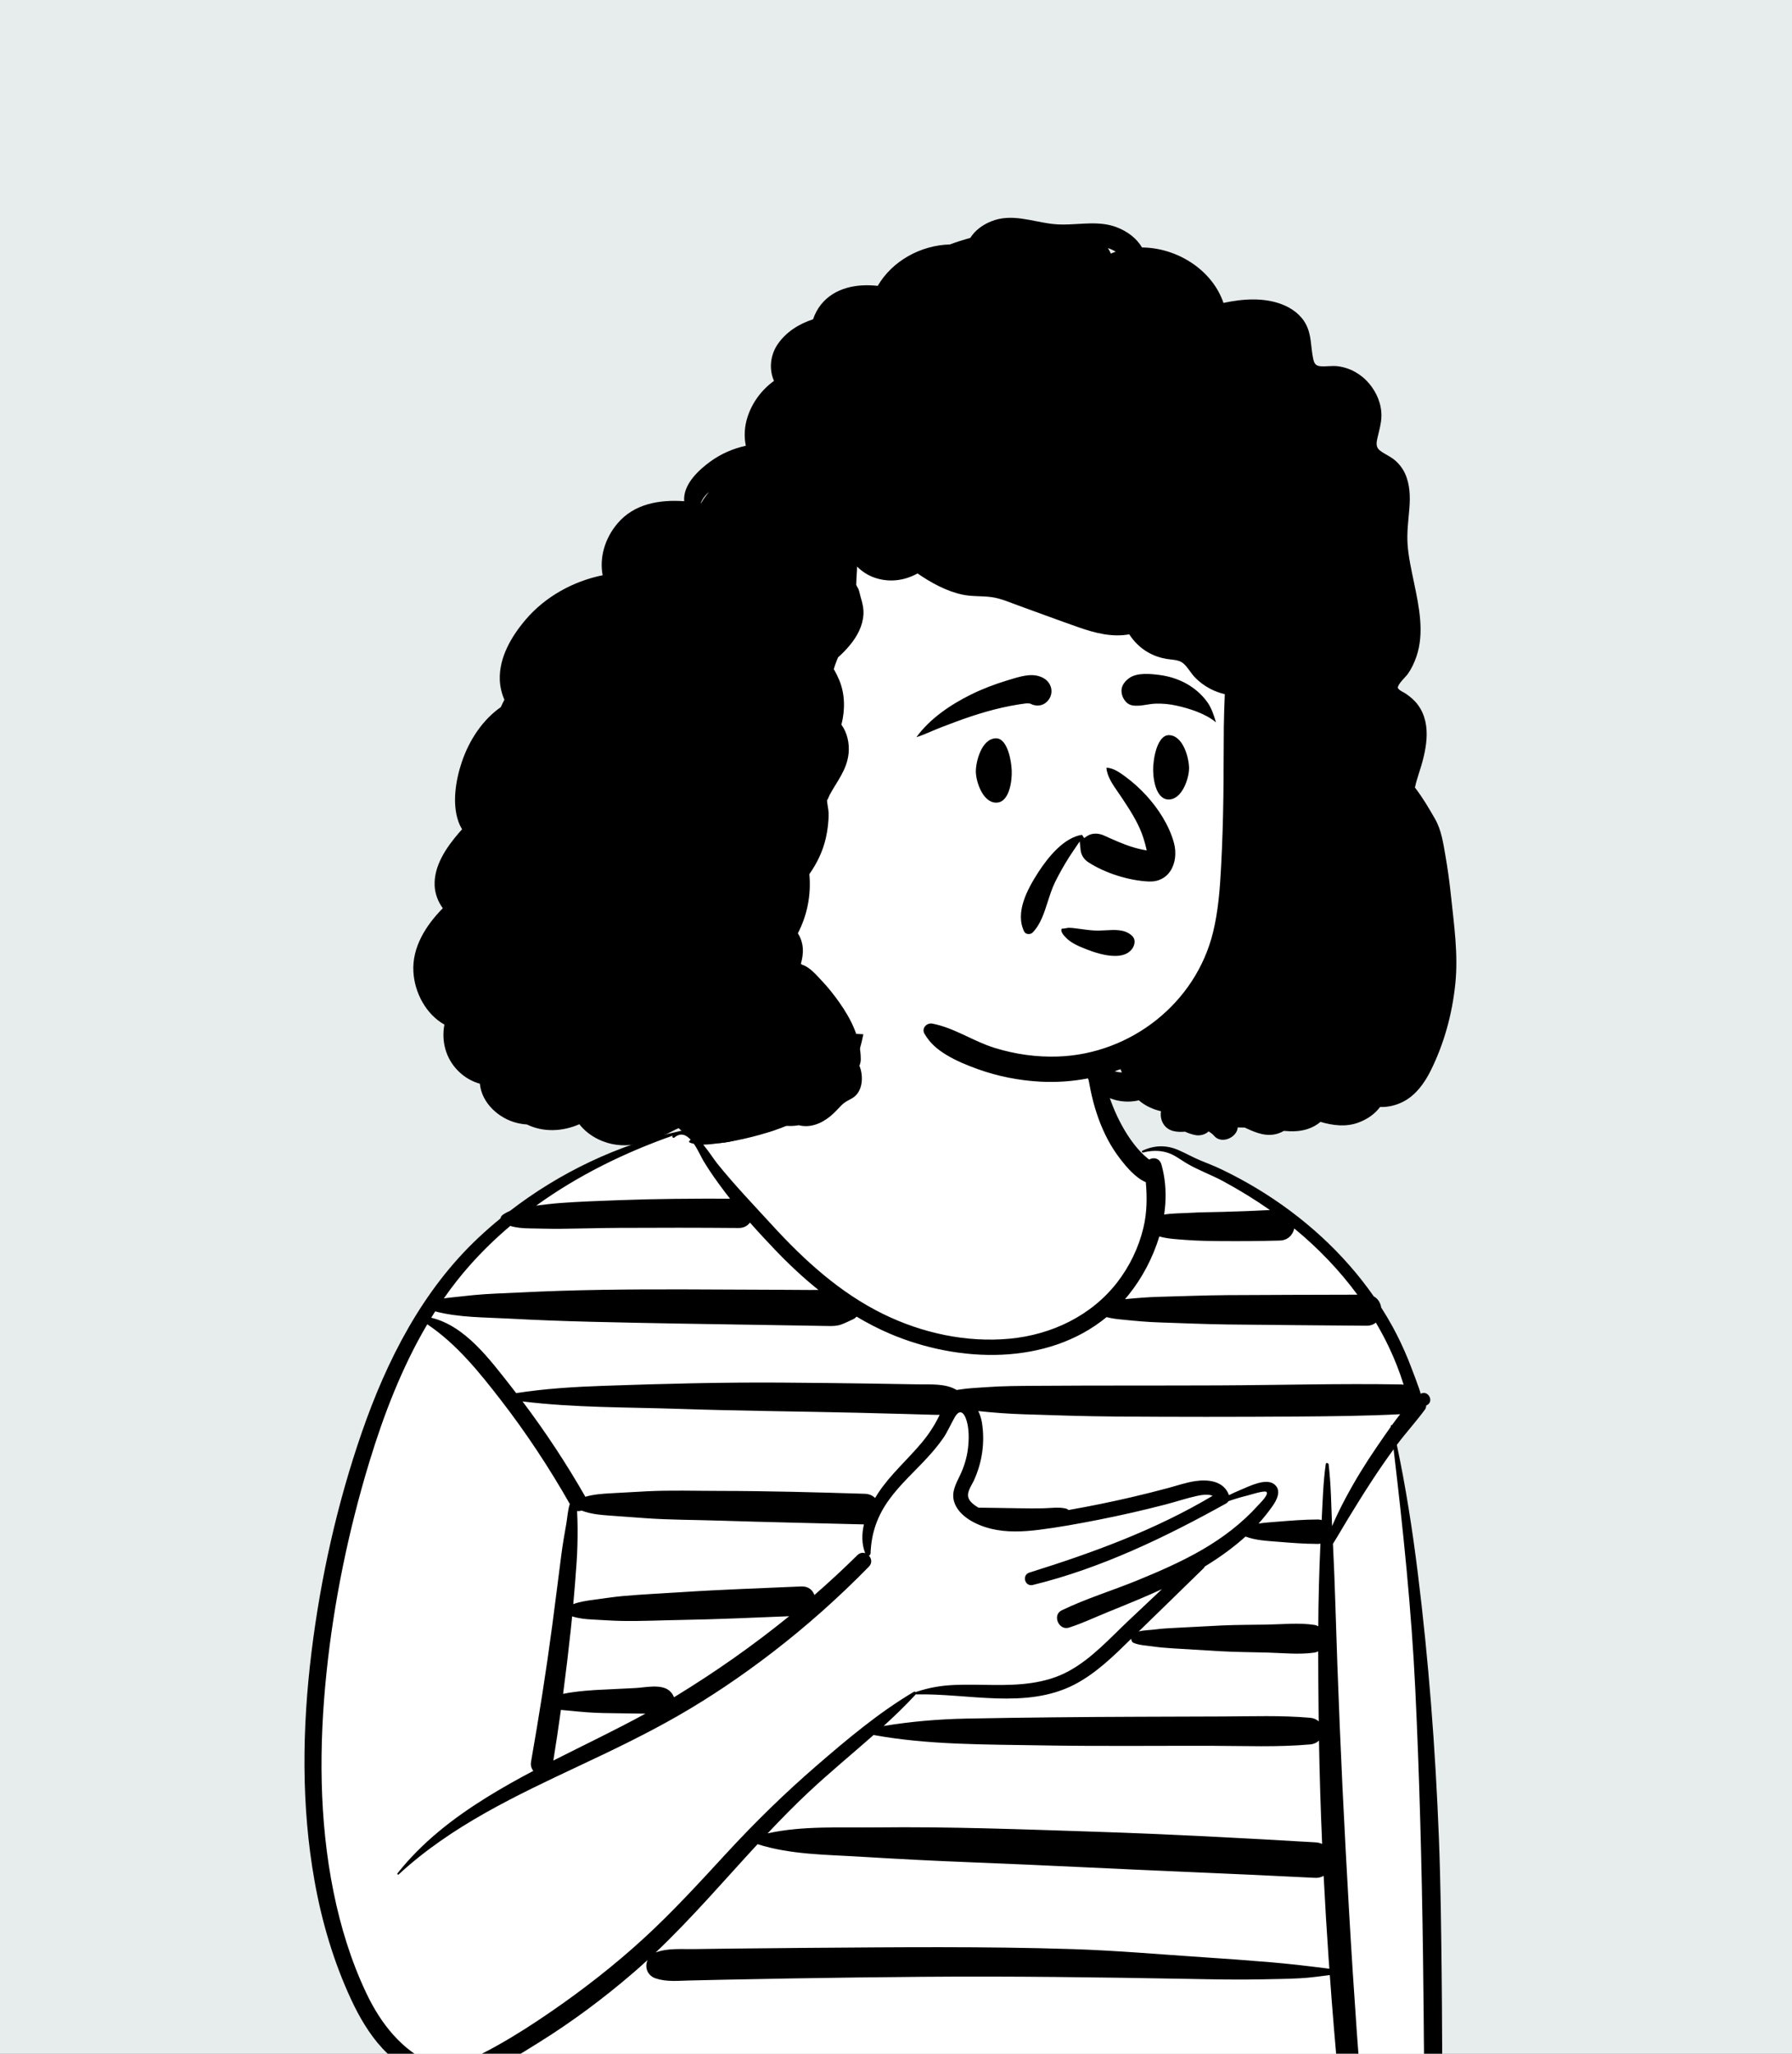
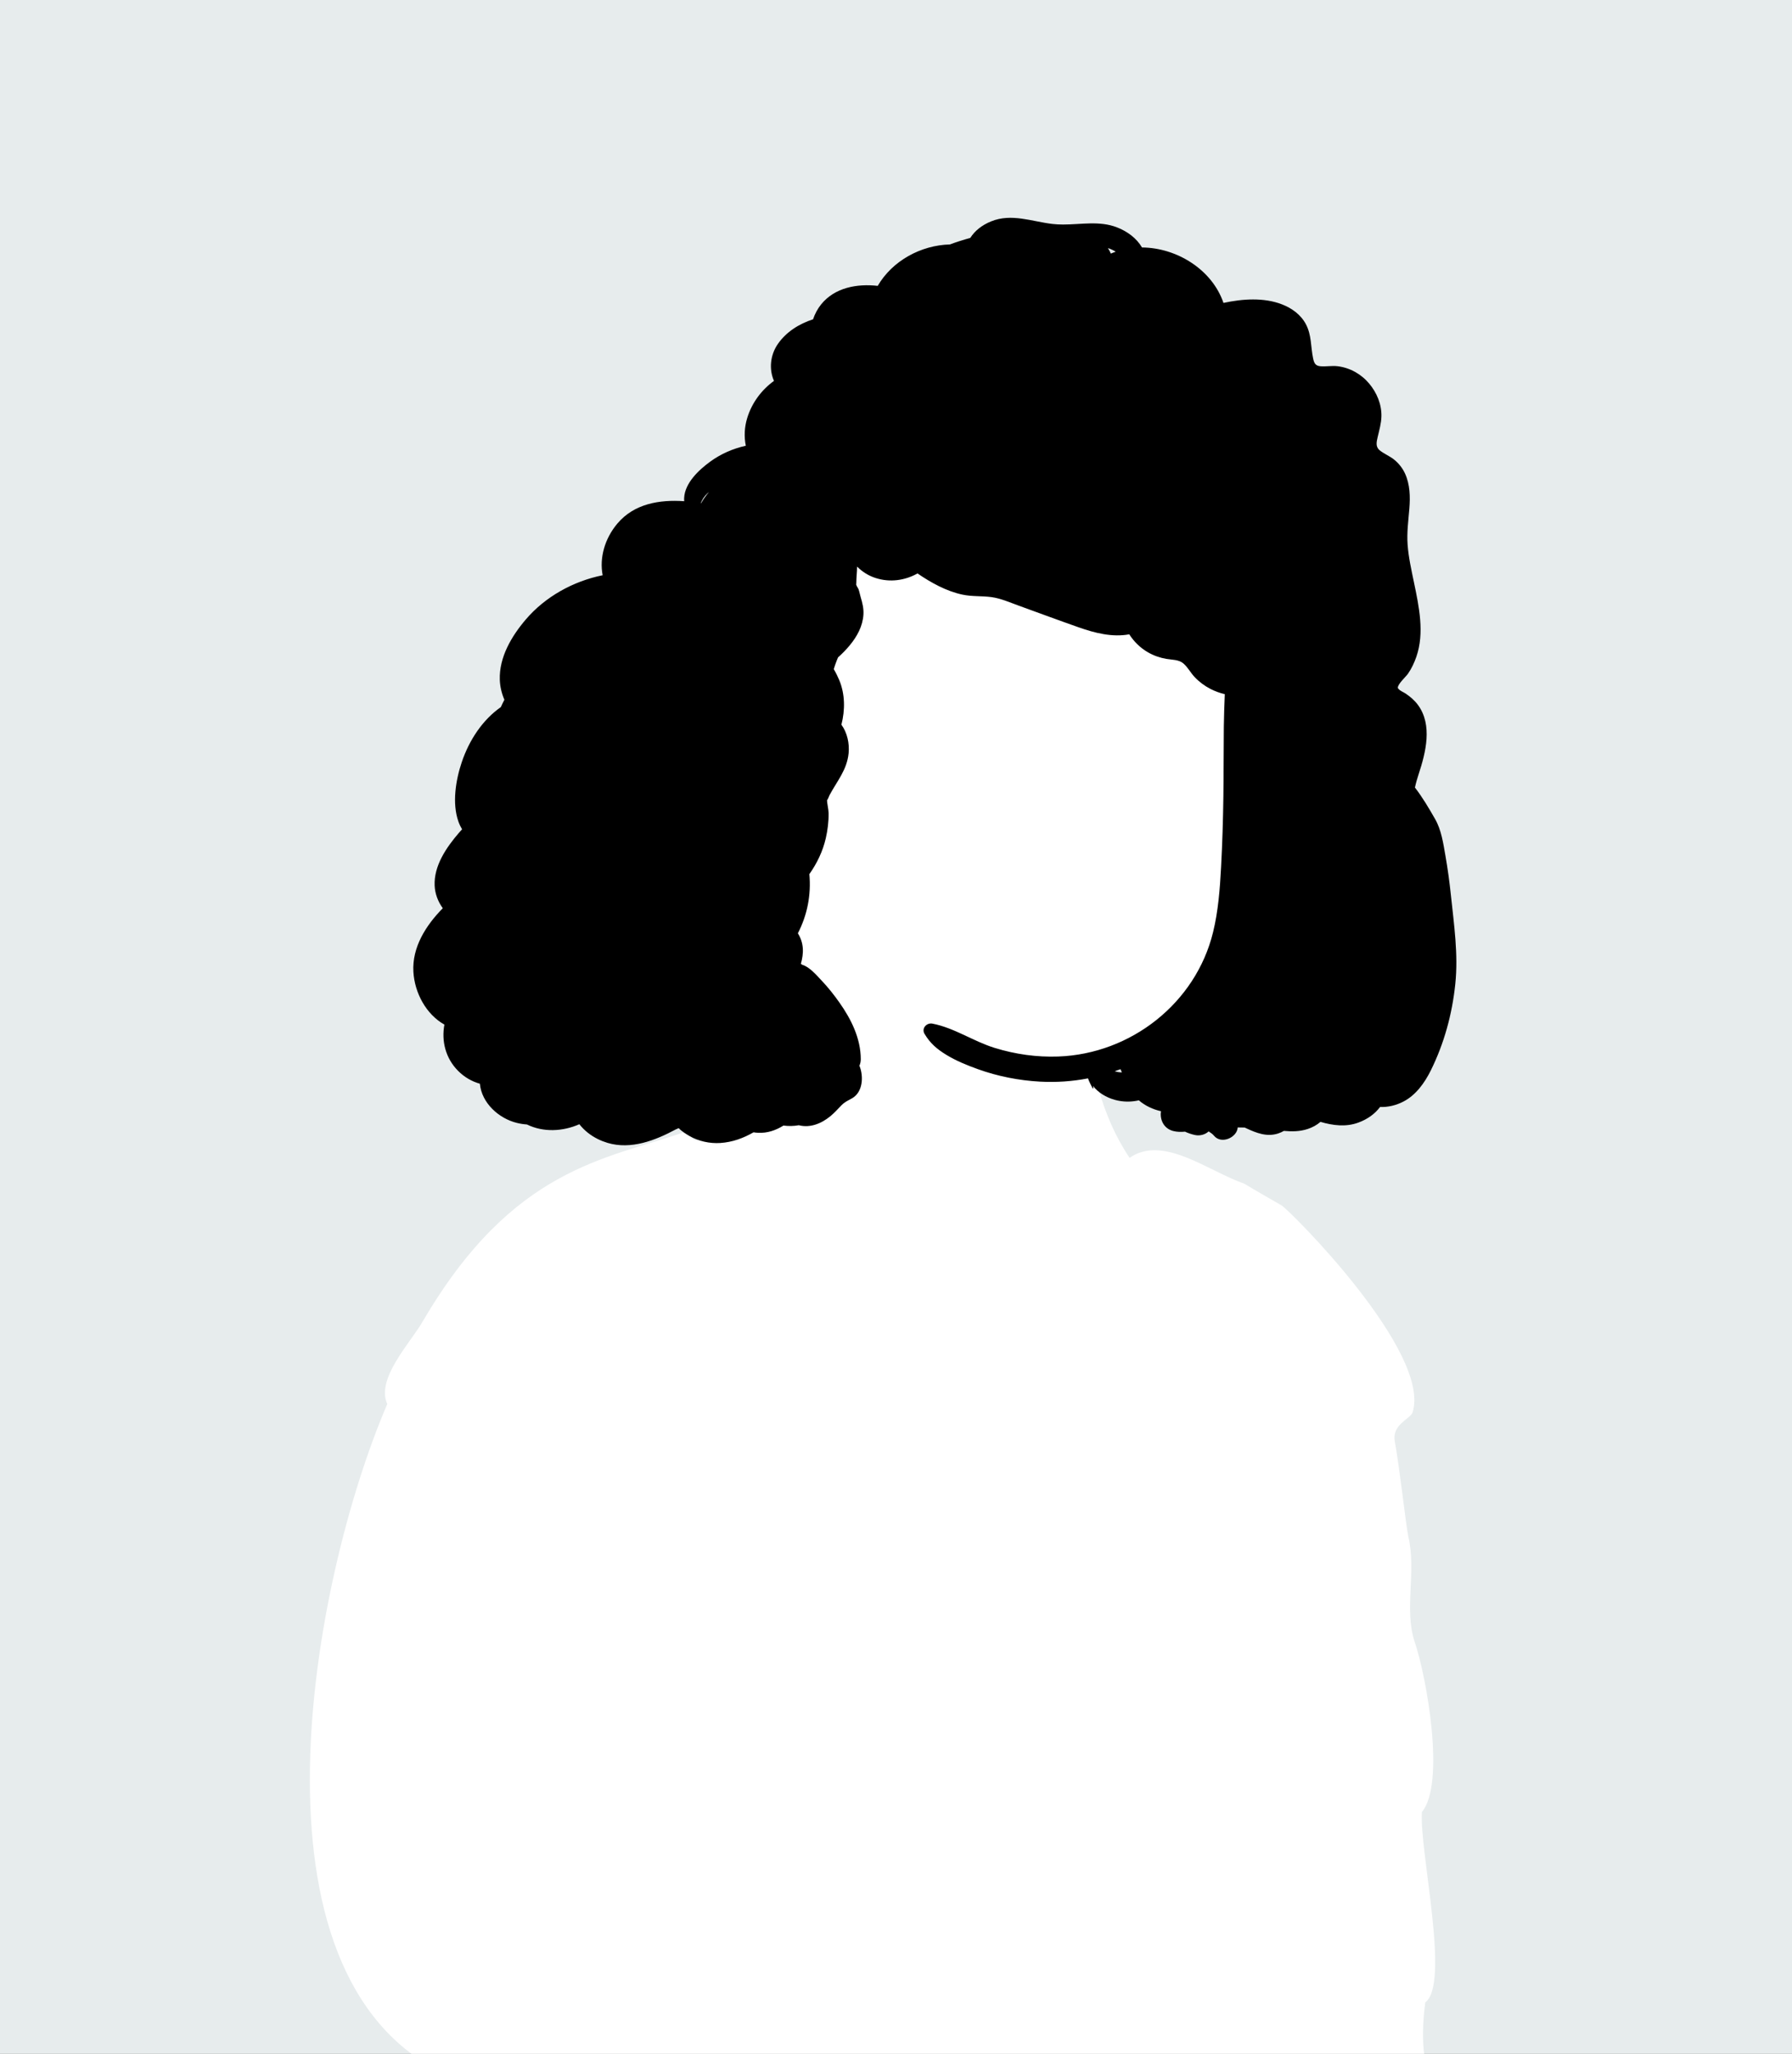
<svg xmlns="http://www.w3.org/2000/svg" width="240" height="275" viewBox="0 0 240 275" fill="none">
  <rect x="0" y="0" width="240" height="275" fill="#808080" stroke="none" />
  <g clip-path="url(#clip0_81_20966)">
    <rect width="240" height="275" fill="#E7ECED" />
    <path fill-rule="evenodd" clip-rule="evenodd" d="M189.445 219.788C188.033 215.446 189.715 210.431 188.615 205.75C188.239 203.898 187.522 197.02 186.803 192.997C186.401 190.747 188.808 190.049 189.178 189.151C191.781 181.083 172.791 162.105 171.631 161.405C169.894 160.401 168.357 159.537 166.66 158.511C161.709 156.771 155.771 151.931 151.283 155.039C143.505 143.458 146.582 129.189 142.362 127.493C138.142 125.797 125.68 122.369 118.555 126.746C114.284 129.907 114.599 135.349 112.651 139.836C111.507 141.949 110.945 145.009 109.614 146.387C105.09 151.068 99.448 151.875 93.141 152.669C92.661 152.73 92.156 151.423 91.689 151.584C81.05 155.263 68.671 156.336 56.623 176.933C54.922 179.879 50.331 184.605 51.866 188.009C41.753 211.534 31.802 264.485 59.551 277.69C60.438 278.258 66.456 275.214 67.436 275.242C69.071 275.289 65.939 279.259 67.436 278.552C78.428 279.386 138.911 277.234 162.096 279.386C178.038 279.267 188.136 282.063 191.818 279.267C190.346 275.709 190.414 271.898 190.879 268.137C194.268 265.615 190.079 247.839 190.434 242.635C193.605 238.831 191.08 224.566 189.445 219.788Z" fill="white" />
-     <path fill-rule="evenodd" clip-rule="evenodd" d="M184.391 193.752C182.87 195.965 181.472 198.243 180.209 200.613C179.558 201.835 178.95 203.082 178.403 204.353C178.29 201.603 178.265 198.821 177.943 196.098C177.92 195.901 177.593 195.806 177.558 196.045C177.203 198.514 177.145 201.047 177.011 203.543C176.856 203.496 176.685 203.469 176.497 203.469C174.672 203.469 172.874 203.618 171.055 203.766C170.24 203.832 169.388 203.882 168.556 204.012C169.225 203.273 169.849 202.492 170.424 201.677C171.011 200.847 171.681 199.548 170.659 198.75C169.53 197.869 167.315 199.021 166.223 199.47C165.67 199.697 165.127 199.944 164.594 200.207C163.919 198.317 161.853 198.067 160.081 198.327C158.819 198.514 157.593 198.946 156.362 199.275C154.799 199.693 153.23 200.086 151.655 200.455C148.818 201.119 145.963 201.699 143.093 202.202C143.018 202.114 142.912 202.045 142.772 202.01C141.789 201.764 140.705 201.952 139.698 201.971C138.662 201.99 137.625 201.988 136.589 201.967C134.738 201.929 132.889 201.914 131.039 201.882C130.513 201.563 129.846 201.105 129.683 200.505C129.479 199.755 130.115 198.925 130.411 198.287C131.546 195.838 131.943 193.098 131.498 190.43C131.418 189.955 131.255 189.435 131.019 188.948C133.046 189.165 135.047 189.312 137.086 189.379C141.156 189.511 145.227 189.65 149.299 189.68C157.441 189.741 165.584 189.741 173.727 189.682C178.331 189.648 182.924 189.606 187.522 189.371C187.147 189.846 186.783 190.331 186.427 190.824C186.354 190.802 186.258 190.842 186.269 190.933C186.272 190.965 186.276 190.997 186.28 191.028C185.631 191.935 185.006 192.857 184.391 193.752M175.337 277.968C173.444 277.908 171.552 277.848 169.66 277.787C165.946 277.669 162.232 277.551 158.518 277.433C151.16 277.198 143.803 276.972 136.444 276.769C129.103 276.567 121.758 276.353 114.415 276.582C107.055 276.811 99.714 277.405 92.368 277.883C88.284 278.147 84.197 278.377 80.105 278.487C76.208 278.591 72.277 278.433 68.386 278.711C68.255 277.749 68.352 276.789 68.338 275.831C69.614 275.094 70.866 274.31 72.104 273.539C76.618 270.731 80.884 267.554 84.909 264.081C85.527 263.547 86.134 263.002 86.734 262.451C86.316 263.364 86.651 264.542 87.848 264.928C89.309 265.4 90.804 265.232 92.321 265.197C93.861 265.16 95.402 265.126 96.942 265.093C99.953 265.03 102.964 264.972 105.975 264.922C111.857 264.823 117.739 264.75 123.622 264.703C135.457 264.607 147.284 264.768 159.117 264.982C162.445 265.042 165.769 265.117 169.096 265.041C170.761 265.004 172.433 264.992 174.096 264.902C175.428 264.83 176.768 264.641 178.1 264.472C178.268 266.793 178.444 269.113 178.639 271.432C178.769 272.963 178.902 274.494 179.033 276.025C179.087 276.656 179.091 277.301 179.18 277.901C177.901 277.971 176.63 278.009 175.337 277.968M176.638 212.433C176.591 214.21 176.567 215.987 176.554 217.765C176.4 217.677 176.227 217.613 176.032 217.583C173.963 217.267 171.749 217.507 169.655 217.542C167.631 217.576 165.601 217.565 163.579 217.66C161.553 217.756 159.528 217.87 157.502 217.975C156.552 218.025 155.612 218.067 154.669 218.196C154.023 218.284 153.197 218.278 152.507 218.462C155.402 215.657 158.282 212.835 161.17 210.022C161.256 209.937 161.319 209.848 161.362 209.757C163.288 208.583 165.136 207.263 166.81 205.75C168.137 206.262 169.648 206.326 171.055 206.441C172.874 206.588 174.671 206.738 176.497 206.738C176.621 206.738 176.736 206.726 176.845 206.704C176.756 208.613 176.688 210.522 176.638 212.433M101.459 246.944C105.879 248.356 110.669 248.34 115.267 248.623C120.17 248.925 125.065 249.175 129.973 249.367C139.776 249.748 149.572 250.265 159.373 250.677C164.971 250.912 170.569 251.172 176.165 251.454C176.562 251.474 176.94 251.372 177.274 251.185C177.462 254.872 177.682 258.557 177.938 262.24C177.97 262.7 178.006 263.16 178.039 263.621C175.405 263.291 172.791 262.974 170.137 262.75C167.158 262.498 164.179 262.286 161.195 262.088C155.381 261.703 149.557 261.186 143.731 260.998C131.857 260.614 119.955 260.745 108.076 260.829C104.715 260.853 101.354 260.885 97.993 260.926C96.312 260.947 94.632 260.969 92.951 260.993C91.263 261.018 89.448 260.842 87.848 261.432C87.833 261.438 87.82 261.446 87.805 261.451C92.63 256.879 96.951 251.825 101.459 246.944M116.998 232.325C124.386 233.67 131.889 233.578 139.377 233.711C147.039 233.848 154.711 233.757 162.375 233.773C166.728 233.782 171.118 233.973 175.456 233.586C175.969 233.54 176.366 233.346 176.649 233.07C176.728 237.685 176.873 242.298 177.072 246.91C176.791 246.79 176.484 246.717 176.165 246.698C166.372 246.122 156.579 245.599 146.775 245.28C136.979 244.96 127.17 244.582 117.368 244.7C112.585 244.758 107.527 244.452 102.809 245.495C104.602 243.589 106.433 241.719 108.349 239.928C111.142 237.317 114.122 234.871 116.998 232.325M122.642 226.892C122.652 226.881 122.657 226.868 122.664 226.857C122.691 226.876 122.724 226.89 122.766 226.889C129.681 226.733 137.439 228.916 143.907 225.566C146.795 224.071 149.186 221.708 151.507 219.436C151.508 219.453 151.51 219.47 151.511 219.487C151.526 219.671 151.604 219.893 151.791 219.975C152.554 220.31 153.447 220.332 154.266 220.451C155.208 220.588 156.133 220.668 157.084 220.725C159.179 220.851 161.274 220.984 163.37 221.103C165.461 221.221 167.561 221.231 169.655 221.283C171.755 221.335 173.954 221.59 176.033 221.29C176.223 221.263 176.393 221.203 176.544 221.119C176.547 223.809 176.571 226.498 176.596 229.186C176.601 229.624 176.609 230.062 176.614 230.5C176.334 230.243 175.948 230.063 175.456 230.019C171.602 229.68 167.719 229.831 163.851 229.844C160.054 229.856 156.256 229.869 152.458 229.882C144.79 229.907 137.128 229.982 129.46 230.128C125.732 230.199 122.02 230.513 118.346 231.117C119.833 229.761 121.28 228.365 122.642 226.892M62.557 275.791C61.141 276.224 59.736 276.036 58.317 276.333C58.23 276.351 58.15 276.385 58.076 276.43C53.828 274.614 50.997 270.971 49.059 266.888C47.016 262.585 45.608 257.985 44.665 253.322C42.721 243.708 42.718 233.74 43.724 224.014C44.713 214.459 46.671 204.955 49.465 195.766C51.384 189.456 53.829 183.082 57.224 177.329C61.144 179.956 64.184 183.739 67.048 187.437C70.47 191.856 73.554 196.533 76.315 201.392C76.029 202.224 75.985 203.268 75.848 204.012C75.584 205.447 75.346 206.899 75.159 208.346C74.758 211.439 74.374 214.533 73.965 217.625C73.155 223.738 72.189 229.834 71.122 235.907C71.035 236.399 71.173 236.815 71.427 237.128C69.31 238.244 67.221 239.41 65.184 240.674C60.708 243.452 56.525 246.689 53.241 250.841C53.155 250.948 53.289 251.093 53.395 250.995C60.438 244.484 69.188 240.397 77.779 236.357C82.17 234.293 86.539 232.195 90.751 229.782C95.156 227.258 99.357 224.406 103.383 221.315C107.981 217.786 112.308 213.928 116.365 209.788C116.843 209.3 116.727 208.69 116.368 208.304C116.489 208.266 116.587 208.16 116.594 207.984C116.691 205.281 117.503 202.978 119.091 200.79C120.565 198.76 122.444 197.087 124.138 195.25C124.891 194.434 125.61 193.584 126.253 192.677C126.914 191.743 127.317 190.713 127.893 189.737C128.565 188.597 129.138 189.18 129.449 190.211C129.803 191.381 129.781 192.75 129.639 193.953C129.488 195.225 129.101 196.465 128.543 197.615C128.02 198.696 127.416 199.794 127.768 201.033C128.348 203.067 130.832 204.246 132.714 204.704C134.81 205.214 137.002 205.115 139.125 204.85C141.782 204.519 144.427 204.033 147.055 203.517C150.097 202.92 153.121 202.23 156.122 201.451C157.533 201.085 158.934 200.603 160.358 200.3C160.866 200.192 161.806 200.029 162.403 200.294C154.731 204.869 146.366 207.918 137.871 210.574C136.815 210.903 137.248 212.498 138.329 212.234C147.455 210.001 156.041 205.858 164.213 201.321C164.338 201.251 164.444 201.143 164.522 201.016C165.344 200.727 166.18 200.475 167.032 200.268C167.413 200.176 169.372 199.529 169.617 199.777C169.964 200.129 168.763 201.272 168.463 201.604C166.328 203.971 163.788 205.902 161.038 207.499C158.249 209.118 155.282 210.41 152.301 211.628C148.961 212.993 145.431 214.066 142.184 215.635C140.895 216.258 141.8 218.375 143.158 217.946C144.909 217.392 146.611 216.579 148.312 215.888C149.758 215.301 151.203 214.714 152.641 214.108C153.643 213.684 154.638 213.247 155.624 212.79C154.147 214.18 152.671 215.57 151.195 216.96C148.638 219.368 146.209 222.111 143.084 223.799C139.997 225.468 136.474 225.662 133.038 225.626C131.312 225.608 129.595 225.553 127.869 225.623C126.053 225.696 124.441 225.975 122.72 226.547C122.688 226.557 122.665 226.576 122.646 226.598C122.586 226.524 122.483 226.488 122.378 226.55C117.702 229.316 113.44 232.904 109.341 236.45C105.116 240.104 101.14 243.991 97.352 248.096C93.727 252.026 90.13 255.97 86.185 259.585C82.333 263.115 78.216 266.321 73.918 269.287C71.576 270.904 69.176 272.46 66.692 273.852C65.366 274.595 64.018 275.344 62.557 275.791M62.95 169.398C64.625 167.516 66.427 165.772 68.334 164.159C69.176 164.408 70.059 164.478 70.949 164.487C72.307 164.5 73.668 164.557 75.027 164.543C77.642 164.516 80.256 164.433 82.872 164.419C88.221 164.39 93.571 164.389 98.92 164.435C99.621 164.441 100.126 164.142 100.438 163.706C101.521 164.934 102.637 166.134 103.762 167.314C105.59 169.233 107.539 171.063 109.614 172.73C109.21 172.733 108.806 172.737 108.404 172.734C106.554 172.722 104.704 172.71 102.854 172.7C99.142 172.679 95.429 172.664 91.716 172.654C84.335 172.635 76.932 172.696 69.56 173.074C67.514 173.179 65.452 173.222 63.414 173.421C62.308 173.53 61.203 173.656 60.099 173.773C59.873 173.798 59.656 173.828 59.443 173.862C60.525 172.307 61.69 170.813 62.95 169.398M92.511 152.626C92.461 152.66 92.407 152.69 92.36 152.726C92.251 152.807 92.268 152.955 92.396 153.004C92.567 153.071 92.745 153.121 92.93 153.161C93.489 153.973 93.926 154.976 94.231 155.485C95.109 156.946 96.117 158.338 97.143 159.697C97.349 159.97 97.559 160.24 97.77 160.509C92.802 160.497 87.837 160.523 82.872 160.71C80.258 160.81 77.635 160.893 75.026 161.089C73.954 161.17 72.882 161.305 71.813 161.439C77.377 157.415 83.636 154.342 90.119 152.061C90.11 152.071 90.101 152.078 90.092 152.088C89.949 152.247 90.162 152.452 90.323 152.319C91.166 151.622 91.898 151.949 92.511 152.626M117.613 199.925C117.472 200.139 117.333 200.36 117.198 200.587C116.872 200.262 116.417 200.044 115.831 200.026C109.323 199.823 102.818 199.646 96.306 199.641C93.095 199.639 89.854 199.531 86.647 199.69C85.037 199.77 83.427 199.865 81.817 199.956C80.692 200.02 79.496 200.099 78.397 200.425C75.864 195.993 73.052 191.732 69.982 187.658C76.948 188.513 84.035 188.422 91.041 188.659C98.979 188.928 106.921 188.986 114.862 189.174C117.04 189.226 119.218 189.283 121.396 189.343C122.52 189.375 123.644 189.407 124.768 189.441C125.12 189.452 125.483 189.462 125.847 189.452C125.82 189.509 125.792 189.566 125.765 189.622C125.152 190.889 124.381 192.054 123.483 193.136C121.574 195.436 119.267 197.417 117.613 199.925M109.075 213.577C108.834 212.907 108.247 212.391 107.311 212.434C101.979 212.676 96.636 212.844 91.31 213.195C88.716 213.367 86.11 213.482 83.52 213.709C82.184 213.826 80.85 214.044 79.52 214.217C78.608 214.336 77.653 214.474 76.778 214.798C76.948 212.925 77.097 211.05 77.227 209.172C77.331 207.663 77.363 206.141 77.355 204.628C77.351 203.863 77.325 203.093 77.288 202.328C77.367 202.344 77.445 202.351 77.523 202.342C77.659 202.325 77.787 202.309 77.905 202.277C79.131 202.757 80.519 202.863 81.817 202.956C83.357 203.066 84.897 203.182 86.437 203.292C89.714 203.526 93.022 203.511 96.306 203.618C102.771 203.829 109.237 203.952 115.704 204.125C115.404 205.412 115.393 206.735 115.873 207.982C115.539 207.871 115.154 207.922 114.825 208.247C112.962 210.088 111.044 211.863 109.075 213.577M90.265 227.27C90.134 226.906 89.885 226.571 89.591 226.344C88.46 225.473 86.396 225.974 85.039 226.041C83.432 226.12 81.826 226.198 80.219 226.277C79.731 226.301 77.243 226.428 75.415 226.817C75.792 223.964 76.135 221.106 76.441 218.242C76.506 217.641 76.565 217.04 76.624 216.439C77.485 216.716 78.421 216.817 79.309 216.86C80.64 216.923 81.977 217.03 83.31 217.051C85.972 217.093 88.648 216.962 91.31 216.917C96.104 216.838 100.899 216.609 105.691 216.42C100.88 220.327 95.796 223.891 90.493 227.134C90.418 227.18 90.341 227.224 90.265 227.27M75.123 228.963C75.528 229.017 75.93 229.035 76.237 229.066C77.779 229.221 79.298 229.363 80.848 229.385C82.385 229.408 83.921 229.43 85.458 229.453C85.785 229.457 86.112 229.462 86.439 229.467C82.392 231.678 78.221 233.659 74.108 235.745C74.471 233.488 74.809 231.227 75.123 228.963M119.222 178.606C128.445 182.527 140.275 182.882 148.201 176.369C148.989 176.585 149.86 176.657 150.555 176.726C152.118 176.883 153.666 177.028 155.236 177.077C158.296 177.173 161.359 177.316 164.421 177.354C170.614 177.43 176.808 177.466 183.001 177.521C183.528 177.526 183.95 177.365 184.27 177.107C184.897 178.171 185.481 179.261 186.013 180.38C186.79 182.011 187.448 183.696 187.989 185.419C187.873 185.399 187.753 185.385 187.624 185.383C179.485 185.242 171.339 185.477 163.198 185.511C155.055 185.545 146.913 185.51 138.77 185.568C136.517 185.584 134.28 185.584 132.033 185.752C130.863 185.839 129.679 185.877 128.521 186.066C128.391 186.087 128.259 186.105 128.126 186.124C126.574 185.216 124.646 185.406 122.872 185.372C120.834 185.334 118.797 185.299 116.759 185.269C112.754 185.21 108.749 185.166 104.744 185.139C96.795 185.084 88.865 185.288 80.922 185.565C76.969 185.702 73.032 185.936 69.13 186.545C68.868 186.205 68.609 185.865 68.344 185.528C65.579 182.023 62.302 177.536 57.753 176.45C57.928 176.165 58.105 175.883 58.284 175.602C61.436 176.433 64.913 176.391 68.133 176.565C71.845 176.766 75.549 176.904 79.265 176.996C86.652 177.177 94.037 177.291 101.426 177.403C103.476 177.435 105.527 177.467 107.577 177.502C108.683 177.52 109.79 177.541 110.896 177.558C111.514 177.568 112.066 177.566 112.655 177.361C113.2 177.171 113.732 176.886 114.259 176.65C114.443 176.567 114.593 176.445 114.715 176.301C116.163 177.167 117.663 177.943 119.222 178.606M155.262 165.568C156.422 165.89 157.619 165.944 158.845 166.036C160.455 166.158 162.061 166.179 163.675 166.189C166.249 166.206 168.823 166.188 171.396 166.117C172.501 166.086 173.146 165.346 173.338 164.499C173.365 164.521 173.392 164.542 173.419 164.564C176.55 167.144 179.387 170.096 181.791 173.363C176.001 173.382 170.211 173.385 164.421 173.424C161.36 173.445 158.296 173.571 155.236 173.65C153.735 173.688 152.255 173.813 150.76 173.955C150.731 173.958 150.7 173.96 150.669 173.963C150.828 173.78 150.985 173.595 151.139 173.404C152.926 171.189 154.395 168.459 155.262 165.568M192.907 281.851C193.418 280.445 193.219 278.937 193.19 277.459C193.161 275.941 193.144 274.425 193.139 272.908C193.129 269.942 193.109 266.976 193.077 264.01C193.01 258.011 192.941 252.006 192.705 246.01C192.239 234.156 191.34 222.332 189.873 210.557C189.161 204.833 188.276 199.122 187.075 193.479C187.092 193.456 187.109 193.433 187.125 193.41C188.321 191.812 189.681 190.335 190.855 188.726C190.96 188.583 191.003 188.4 191.002 188.215C191.045 188.194 191.088 188.172 191.132 188.147C192.106 187.592 191.226 186.079 190.252 186.641C190.364 186.577 188.747 182.423 188.575 182.004C187.959 180.502 187.267 179.033 186.486 177.61C186.015 176.751 185.511 175.91 184.982 175.085C184.89 174.469 184.557 173.897 183.986 173.592C182.983 172.154 181.899 170.772 180.744 169.456C176.016 164.066 170.11 159.716 163.657 156.617C162.725 156.169 161.765 155.796 160.808 155.405C159.79 154.988 158.846 154.444 157.842 154.007C156.209 153.295 154.597 153.336 152.993 154.089C152.856 154.154 152.954 154.365 153.094 154.328C154.126 154.059 155.184 154.014 156.219 154.306C157.234 154.593 158.005 155.226 158.891 155.755C160.469 156.696 162.233 157.31 163.851 158.189C165.99 159.352 168.081 160.628 170.08 162.03C168.008 162.14 165.935 162.219 163.861 162.274C162.321 162.315 160.781 162.322 159.243 162.411C158.148 162.475 157.009 162.457 155.915 162.634C156.179 160.82 156.179 158.989 155.85 157.221C155.85 157.221 155.849 157.22 155.849 157.219C155.77 156.794 155.673 156.371 155.554 155.953C155.302 155.064 154.491 154.93 153.903 155.267C153.845 155.224 153.786 155.182 153.73 155.136C153.025 154.564 152.391 153.879 151.839 153.159C150.694 151.664 149.768 149.933 149.066 148.188C148.356 146.421 147.853 144.573 147.36 142.736C147.113 141.815 146.845 140.899 146.594 139.979C146.375 139.179 146.215 138.295 145.813 137.566C145.738 137.43 145.511 137.455 145.475 137.611C145.262 138.524 145.375 139.565 145.414 140.496C145.457 141.529 145.516 142.553 145.654 143.578C145.939 145.706 146.398 147.798 147.135 149.819C147.841 151.756 148.773 153.564 150.039 155.197C150.88 156.281 152.075 157.717 153.458 158.302C153.639 160.337 153.619 162.375 153.138 164.391C152.509 167.029 151.305 169.536 149.651 171.685C146.182 176.189 140.816 178.735 135.218 179.259C129.426 179.802 123.498 178.506 118.294 175.958C112.505 173.123 107.703 168.75 103.389 164.029C100.902 161.308 98.324 158.631 96.02 155.752C95.611 155.242 94.958 154.206 94.182 153.273C94.971 153.266 95.781 153.148 96.48 153.058C97.925 152.873 99.337 152.586 100.749 152.226C103.389 151.555 106.173 150.62 108.48 149.142C113.362 146.013 115.268 142.044 115.919 136.577C116.125 134.849 113.137 134.429 112.859 136.163C112.431 138.828 111.785 140.125 110.934 142.685C110.117 145.145 108.932 146.062 106.668 147.418C104.542 148.692 102.127 149.432 99.785 150.196C98.487 150.62 97.174 151.006 95.866 151.395C95.033 151.643 94.044 151.86 93.199 152.242C92.758 151.855 92.298 151.563 91.835 151.453C91.869 151.396 91.825 151.307 91.739 151.324C91.603 151.351 91.468 151.381 91.331 151.409C91.195 151.419 91.059 151.446 90.923 151.495C82.767 153.262 74.934 157.024 68.292 162.15C67.957 162.29 67.634 162.461 67.325 162.678C67.167 162.789 67.061 162.966 67.031 163.149C66.033 163.965 65.064 164.811 64.128 165.687C56.589 172.741 51.812 182.125 48.467 191.777C45.173 201.286 42.943 211.257 41.717 221.241C40.467 231.417 40.323 241.805 42.136 251.924C43.109 257.357 44.685 262.697 47.012 267.708C49.101 272.209 52.501 277.337 57.842 277.885C57.859 277.902 57.875 277.92 57.894 277.936C59.99 279.662 63.11 278.47 65.301 277.439C65.648 277.275 65.993 277.103 66.336 276.927C66.154 277.625 66.073 278.356 66.035 279.041C65.956 280.463 67.961 280.544 68.341 279.363C71.591 279.935 74.948 279.943 78.235 279.925C81.909 279.905 85.581 279.777 89.25 279.605C96.529 279.261 103.801 278.736 111.085 278.498C125.836 278.014 140.626 279.047 155.365 279.567C159.499 279.713 163.634 279.858 167.768 280.004C171.993 280.153 176.213 280.182 180.403 280.753C181.944 280.964 182.534 279.453 182.099 278.512C182.208 277.88 182.1 277.187 182.04 276.442C181.93 275.051 181.825 273.659 181.727 272.267C181.536 269.552 181.351 266.836 181.176 264.121C180.82 258.617 180.514 253.11 180.217 247.603C179.626 236.654 179.173 225.697 178.84 214.737C178.759 212.066 178.653 209.393 178.519 206.724C178.678 206.471 178.837 206.217 178.991 205.961C179.503 205.107 180.005 204.247 180.524 203.396C181.564 201.691 182.611 199.997 183.705 198.325C184.65 196.882 185.625 195.46 186.643 194.068C187.907 204.749 189.031 215.439 189.547 226.188C190.115 238.027 190.416 249.883 190.58 261.734C190.626 265.045 190.657 268.356 190.692 271.667C190.711 273.391 190.729 275.114 190.715 276.838C190.701 278.487 190.452 280.291 191.037 281.851C191.378 282.761 192.57 282.777 192.907 281.851Z" fill="black" />
    <path fill-rule="evenodd" clip-rule="evenodd" d="M151.143 69.052C137.248 57.754 114.981 54.086 100.107 65.484C88.55 76.181 83.767 106.579 85.812 121.853C86.381 131.651 93.863 142.755 104.846 139.656C106.711 139.473 108.522 138.758 110.404 138.608C112.656 138.348 114.924 138.344 117.172 138.662C122.068 139.354 126.408 141.955 131.161 143.171C139.979 145.427 149.818 143.909 157.408 138.828C182.491 122.33 171.129 85.019 151.143 69.052V69.052Z" fill="white" />
    <path fill-rule="evenodd" clip-rule="evenodd" d="M149.292 143.443C149.55 143.354 149.808 143.261 150.064 143.166C150.081 143.225 150.108 143.282 150.14 143.337C150.176 143.426 150.212 143.512 150.252 143.599C149.931 143.601 149.609 143.544 149.292 143.443M148.777 33.959C148.663 33.703 148.532 33.458 148.384 33.221C148.743 33.338 149.102 33.498 149.428 33.705C149.208 33.779 148.992 33.864 148.777 33.959M93.892 67.386C93.877 67.383 93.862 67.381 93.848 67.379C94.036 66.877 94.372 66.403 94.743 66.061C94.809 65.999 94.881 65.942 94.951 65.884C94.557 66.353 94.2 66.853 93.892 67.386M194.318 119.875C194.132 118.112 193.895 116.356 193.589 114.61C193.295 112.938 193.048 111.15 192.197 109.667C191.352 108.189 190.504 106.754 189.499 105.454C189.642 104.791 189.833 104.167 189.997 103.664C190.948 100.769 191.884 97.091 189.909 94.401C189.45 93.777 188.89 93.3 188.25 92.869C187.978 92.685 187.526 92.518 187.316 92.264C187.168 92.085 187.219 92.182 187.213 92.093C187.177 91.615 188.297 90.607 188.559 90.229C189.049 89.529 189.414 88.741 189.693 87.936C190.796 84.749 190.046 81.238 189.383 78.044C189.032 76.352 188.645 74.654 188.518 72.926C188.4 71.302 188.622 69.717 188.753 68.103C188.88 66.509 188.846 64.865 188.163 63.389C187.83 62.671 187.325 62.037 186.71 61.542C186.11 61.058 185.362 60.777 184.777 60.295C184.194 59.815 184.361 59.167 184.513 58.503C184.722 57.603 184.986 56.709 185.011 55.779C185.058 54.158 184.397 52.579 183.364 51.353C182.299 50.087 180.778 49.231 179.134 49.038C178.382 48.95 177.642 49.1 176.894 49.047C176.155 48.996 175.995 48.627 175.855 47.95C175.534 46.401 175.665 44.871 174.902 43.425C174.226 42.14 173.024 41.269 171.695 40.756C169.259 39.813 166.426 40.008 163.857 40.563C162.34 36.1 157.606 33.173 152.948 33.137C152.221 31.902 150.989 30.981 149.584 30.44C147.26 29.541 144.799 30.066 142.378 30.066H142.367C142.124 30.051 141.881 30.045 141.638 30.047C141.41 30.034 141.182 30.015 140.954 29.99C138.199 29.664 135.473 28.535 132.744 29.641C131.527 30.134 130.559 30.892 129.947 31.86C129.024 32.111 128.113 32.399 127.219 32.733C123.347 32.834 119.51 34.912 117.552 38.279C114.795 37.966 111.803 38.497 109.98 40.75C109.505 41.336 109.137 42.025 108.893 42.756C107.034 43.357 105.314 44.429 104.188 46.044C103.16 47.517 102.963 49.421 103.658 51.003C101.998 52.205 100.701 53.927 100.077 55.961C99.697 57.196 99.641 58.472 99.885 59.688C98.186 60.065 96.56 60.764 95.12 61.813C93.611 62.912 91.726 64.661 91.627 66.674C91.62 66.821 91.625 66.969 91.637 67.116C88.315 66.883 84.928 67.446 82.682 70.11C80.996 72.109 80.263 74.684 80.713 77.028C76.76 77.831 73.023 79.898 70.416 82.954C68.521 85.175 66.837 87.999 66.938 91.023C66.97 91.934 67.183 92.852 67.553 93.699V93.701C67.395 93.999 67.232 94.331 67.076 94.684C64.627 96.398 62.848 99.084 61.847 102.045C61.038 104.444 60.529 107.56 61.392 110.001C61.524 110.373 61.691 110.723 61.885 111.049C61.722 111.222 61.568 111.396 61.418 111.571C59.768 113.5 58.097 115.931 58.211 118.588C58.257 119.657 58.654 120.733 59.303 121.616C57.021 123.931 55.183 126.852 55.365 130.113C55.521 132.951 57.078 135.834 59.518 137.197C59.111 139.385 59.656 141.693 61.359 143.4C62.208 144.254 63.209 144.816 64.27 145.116C64.507 147.693 66.792 149.766 69.22 150.362C69.672 150.474 70.124 150.542 70.574 150.573C72.759 151.645 75.364 151.522 77.592 150.54C78.249 151.375 79.105 152.055 80.102 152.543C80.506 152.742 80.933 152.907 81.378 153.04C84.526 153.972 87.755 152.708 90.507 151.233C90.596 151.186 90.759 151.127 90.902 151.062C91.282 151.487 91.975 151.907 92.337 152.114C93.562 152.818 95.06 153.145 96.467 153.053C98.117 152.943 99.573 152.397 100.921 151.622C101.117 151.656 101.316 151.675 101.514 151.685C102.782 151.753 103.912 151.351 104.929 150.717C105.6 150.806 106.289 150.798 106.986 150.675C108.522 151.066 110.018 150.445 111.22 149.458C111.752 149.02 112.202 148.507 112.684 148.016C113.185 147.507 113.565 147.388 114.15 147.046C115.534 146.237 115.701 144.184 115.101 142.701C115.215 142.441 115.281 142.151 115.281 141.83C115.276 139.027 113.986 136.457 112.401 134.215C111.693 133.215 110.924 132.237 110.081 131.349C109.403 130.637 108.45 129.481 107.447 129.191C107.386 129.147 107.322 129.102 107.259 129.06C107.453 128.379 107.567 127.686 107.519 126.978C107.468 126.251 107.233 125.562 106.857 124.975C108.118 122.529 108.651 119.847 108.398 117.049C109.424 115.593 110.202 113.985 110.603 112.222C110.85 111.131 110.992 109.984 110.973 108.865C110.964 108.329 110.768 107.65 110.764 107.095C110.793 107.27 111.021 106.615 111.11 106.452C112.128 104.56 113.436 103.085 113.654 100.855C113.78 99.551 113.472 98.11 112.69 97.041C113.191 95.067 113.185 92.947 112.397 91.064C112.185 90.561 111.943 90.068 111.664 89.601C111.792 89.208 111.911 88.811 112.063 88.453C112.122 88.312 112.181 88.168 112.24 88.024C112.813 87.519 113.345 86.968 113.793 86.426C114.786 85.228 115.545 83.855 115.64 82.271C115.686 81.479 115.5 80.72 115.27 79.968C115.168 79.627 115.107 79.249 114.987 78.917C114.919 78.733 114.756 78.545 114.7 78.372C114.687 78.334 114.676 78.302 114.668 78.277C114.676 78.252 114.683 78.199 114.683 78.099C114.685 77.34 114.784 76.599 114.788 75.868C115.483 76.569 116.32 77.093 117.271 77.4C119.187 78.015 121.186 77.736 122.882 76.787C124.707 78.038 126.759 79.171 128.909 79.625C130.187 79.896 131.468 79.784 132.75 79.951C134.024 80.118 135.256 80.674 136.456 81.107C139.126 82.073 141.79 83.064 144.469 84.004C146.633 84.763 148.973 85.366 151.238 84.939C151.874 85.919 152.7 86.748 153.759 87.356C154.517 87.79 155.349 88.083 156.209 88.229C156.97 88.358 157.862 88.308 158.478 88.83C159.08 89.337 159.456 90.093 159.997 90.664C160.6 91.302 161.343 91.856 162.123 92.254C162.748 92.573 163.386 92.803 164.035 92.953C163.978 94.397 163.923 95.838 163.906 97.284C163.874 100.424 163.887 103.565 163.845 106.706C163.802 109.836 163.703 112.966 163.538 116.092C163.382 119.025 163.162 121.969 162.463 124.831C160.143 134.327 151.454 141.126 141.727 141.473C138.839 141.576 135.98 141.171 133.219 140.321C130.359 139.44 127.804 137.626 124.872 137.068C124.105 136.924 123.383 137.696 123.822 138.438C124.578 139.712 125.497 140.49 126.754 141.257C128.071 142.058 129.537 142.652 130.984 143.172C133.646 144.127 136.462 144.681 139.287 144.835C141.442 144.954 143.605 144.806 145.716 144.4C145.864 144.854 146.126 145.296 146.324 145.717C146.354 145.778 146.453 145.736 146.434 145.672C146.402 145.567 146.381 145.474 146.373 145.398C147.083 146.323 148.179 146.963 149.305 147.274C150.099 147.494 150.943 147.562 151.76 147.469C152.024 147.439 152.275 147.395 152.525 147.34C153.357 148.069 154.422 148.555 155.491 148.798C155.307 149.914 155.859 151.132 157.137 151.449C157.673 151.582 158.189 151.584 158.705 151.535C159.121 151.73 159.569 151.882 160.044 151.985C160.663 152.121 161.402 151.947 161.869 151.499C162.125 151.679 162.363 151.804 162.6 152.089C163.574 153.264 165.674 152.328 165.767 150.969C166.075 150.969 166.386 150.973 166.697 150.984C166.771 151.017 166.844 151.051 166.921 151.087C168.279 151.719 169.686 152.271 171.188 151.774C171.465 151.683 171.718 151.567 171.949 151.432C173.007 151.527 174.051 151.529 175.124 151.182C175.758 150.977 176.354 150.652 176.85 150.225C178.506 150.711 180.254 150.931 181.902 150.328C183.135 149.878 184.128 149.168 184.828 148.232C185.897 148.27 186.983 148.012 187.961 147.503C189.634 146.636 190.806 144.989 191.624 143.339C193.424 139.697 194.489 135.785 194.907 131.751C195.319 127.777 194.732 123.825 194.318 119.875" fill="black" />
-     <path fill-rule="evenodd" clip-rule="evenodd" d="M149.372 128.003C148.022 128.014 146.504 127.507 145.489 127.11L145.224 127.005C144.345 126.653 143.443 126.249 142.77 125.571C142.555 125.351 142.326 125.101 142.209 124.839C142.141 124.685 142.113 124.526 142.179 124.368C142.422 124.344 142.653 124.313 142.871 124.273C142.975 124.254 143.075 124.234 143.151 124.234C143.433 124.232 143.711 124.268 143.989 124.303C144.03 124.308 144.07 124.313 144.11 124.318C144.327 124.345 144.543 124.374 144.758 124.403C145.384 124.487 146.007 124.571 146.642 124.601C147.101 124.623 147.581 124.597 148.066 124.571C149.325 124.502 150.626 124.409 151.595 125.29C151.849 125.521 151.955 125.812 151.955 126.108C151.955 126.468 151.803 126.835 151.572 127.123C151.049 127.773 150.244 127.996 149.372 128.003ZM156.735 116.649C156.148 117.531 155.169 118.098 153.828 118.036C151.162 117.914 147.981 116.908 145.749 115.454C145.167 115.075 144.79 114.469 144.723 113.821L144.603 112.667L143.953 113.628C143.885 113.728 143.817 113.828 143.748 113.928C143.56 114.203 143.372 114.478 143.195 114.76C142.514 115.842 141.889 116.936 141.322 118.082C140.921 118.894 140.627 119.802 140.333 120.719C139.836 122.266 139.356 123.787 138.295 124.874C138.134 125.039 137.888 125.098 137.662 125.069C137.463 125.043 137.268 124.945 137.172 124.751C135.904 122.171 137.61 119.062 138.994 116.9L139.14 116.674C140.423 114.721 142.519 112.136 144.919 111.785L145.193 112.223L145.593 111.956C146.246 111.52 147.109 111.541 147.864 111.882L148.619 112.223C150.024 112.854 151.411 113.436 152.932 113.755C153.043 113.778 153.153 113.8 153.264 113.82C153.368 113.839 153.473 113.857 153.579 113.873C153.556 113.77 153.532 113.666 153.507 113.563C153.482 113.454 153.456 113.345 153.428 113.236C153.399 113.124 153.368 113.012 153.338 112.901C153.216 112.457 153.078 112.017 152.915 111.587C152.301 109.968 151.321 108.454 150.367 107.01L150.254 106.84C150.118 106.633 149.968 106.417 149.813 106.194C149.069 105.123 148.244 103.96 148.186 102.792C149.173 102.854 149.999 103.468 150.727 104.002C151.725 104.735 152.65 105.573 153.489 106.483C155.117 108.25 156.577 110.507 157.218 112.841C157.585 114.178 157.424 115.616 156.735 116.649V116.649ZM130.693 103.334L130.693 103.287C130.696 101.939 131.481 98.862 133.42 98.862C134.632 98.862 135.367 100.956 135.495 103.115L135.499 103.203C135.555 104.545 135.187 107.479 133.42 107.479C131.634 107.479 130.712 104.7 130.693 103.334V103.334ZM159.247 102.911L159.248 102.864C159.245 101.516 158.46 98.439 156.521 98.439C155.339 98.439 154.61 100.43 154.457 102.53L154.446 102.692C154.37 103.989 154.714 107.056 156.521 107.056C158.306 107.056 159.229 104.277 159.247 102.911V102.911ZM137.225 94.213C136.968 94.243 136.712 94.283 136.457 94.323C135.711 94.442 134.969 94.585 134.233 94.751C132.833 95.067 131.446 95.466 130.084 95.917C128.81 96.339 127.556 96.816 126.302 97.293C126.235 97.319 126.168 97.344 126.102 97.369C125.659 97.538 125.218 97.727 124.775 97.916C124.102 98.204 123.425 98.494 122.734 98.713C124.554 96.196 127.357 94.332 130.054 92.997C131.593 92.236 133.226 91.622 134.868 91.119L135.783 90.844C137.129 90.447 138.602 90.08 139.867 90.872C140.367 91.186 140.687 91.673 140.787 92.2C140.886 92.716 140.773 93.27 140.417 93.733C140.106 94.135 139.719 94.365 139.307 94.443C138.852 94.53 138.37 94.435 137.931 94.2C137.58 94.174 137.476 94.184 137.372 94.195L137.225 94.213ZM157.485 94.469C156.584 94.273 155.692 94.195 154.767 94.223C154.349 94.235 153.944 94.3 153.54 94.365C152.914 94.466 152.29 94.57 151.614 94.448C151.262 94.384 150.962 94.178 150.73 93.909C150.459 93.594 150.28 93.192 150.223 92.81C150.163 92.415 150.222 92.07 150.369 91.765C150.541 91.404 150.832 91.101 151.183 90.835C152.246 90.03 154.069 90.224 155.324 90.386C156.563 90.547 157.796 90.932 158.892 91.543C159.973 92.146 160.913 92.958 161.646 93.95C162.264 94.787 162.556 95.75 162.856 96.73C161.442 95.543 159.277 94.858 157.485 94.469Z" fill="black" />
  </g>
  <defs>
    <clipPath id="clip0_81_20966">
      <rect width="240" height="275" fill="white" />
    </clipPath>
  </defs>
</svg>